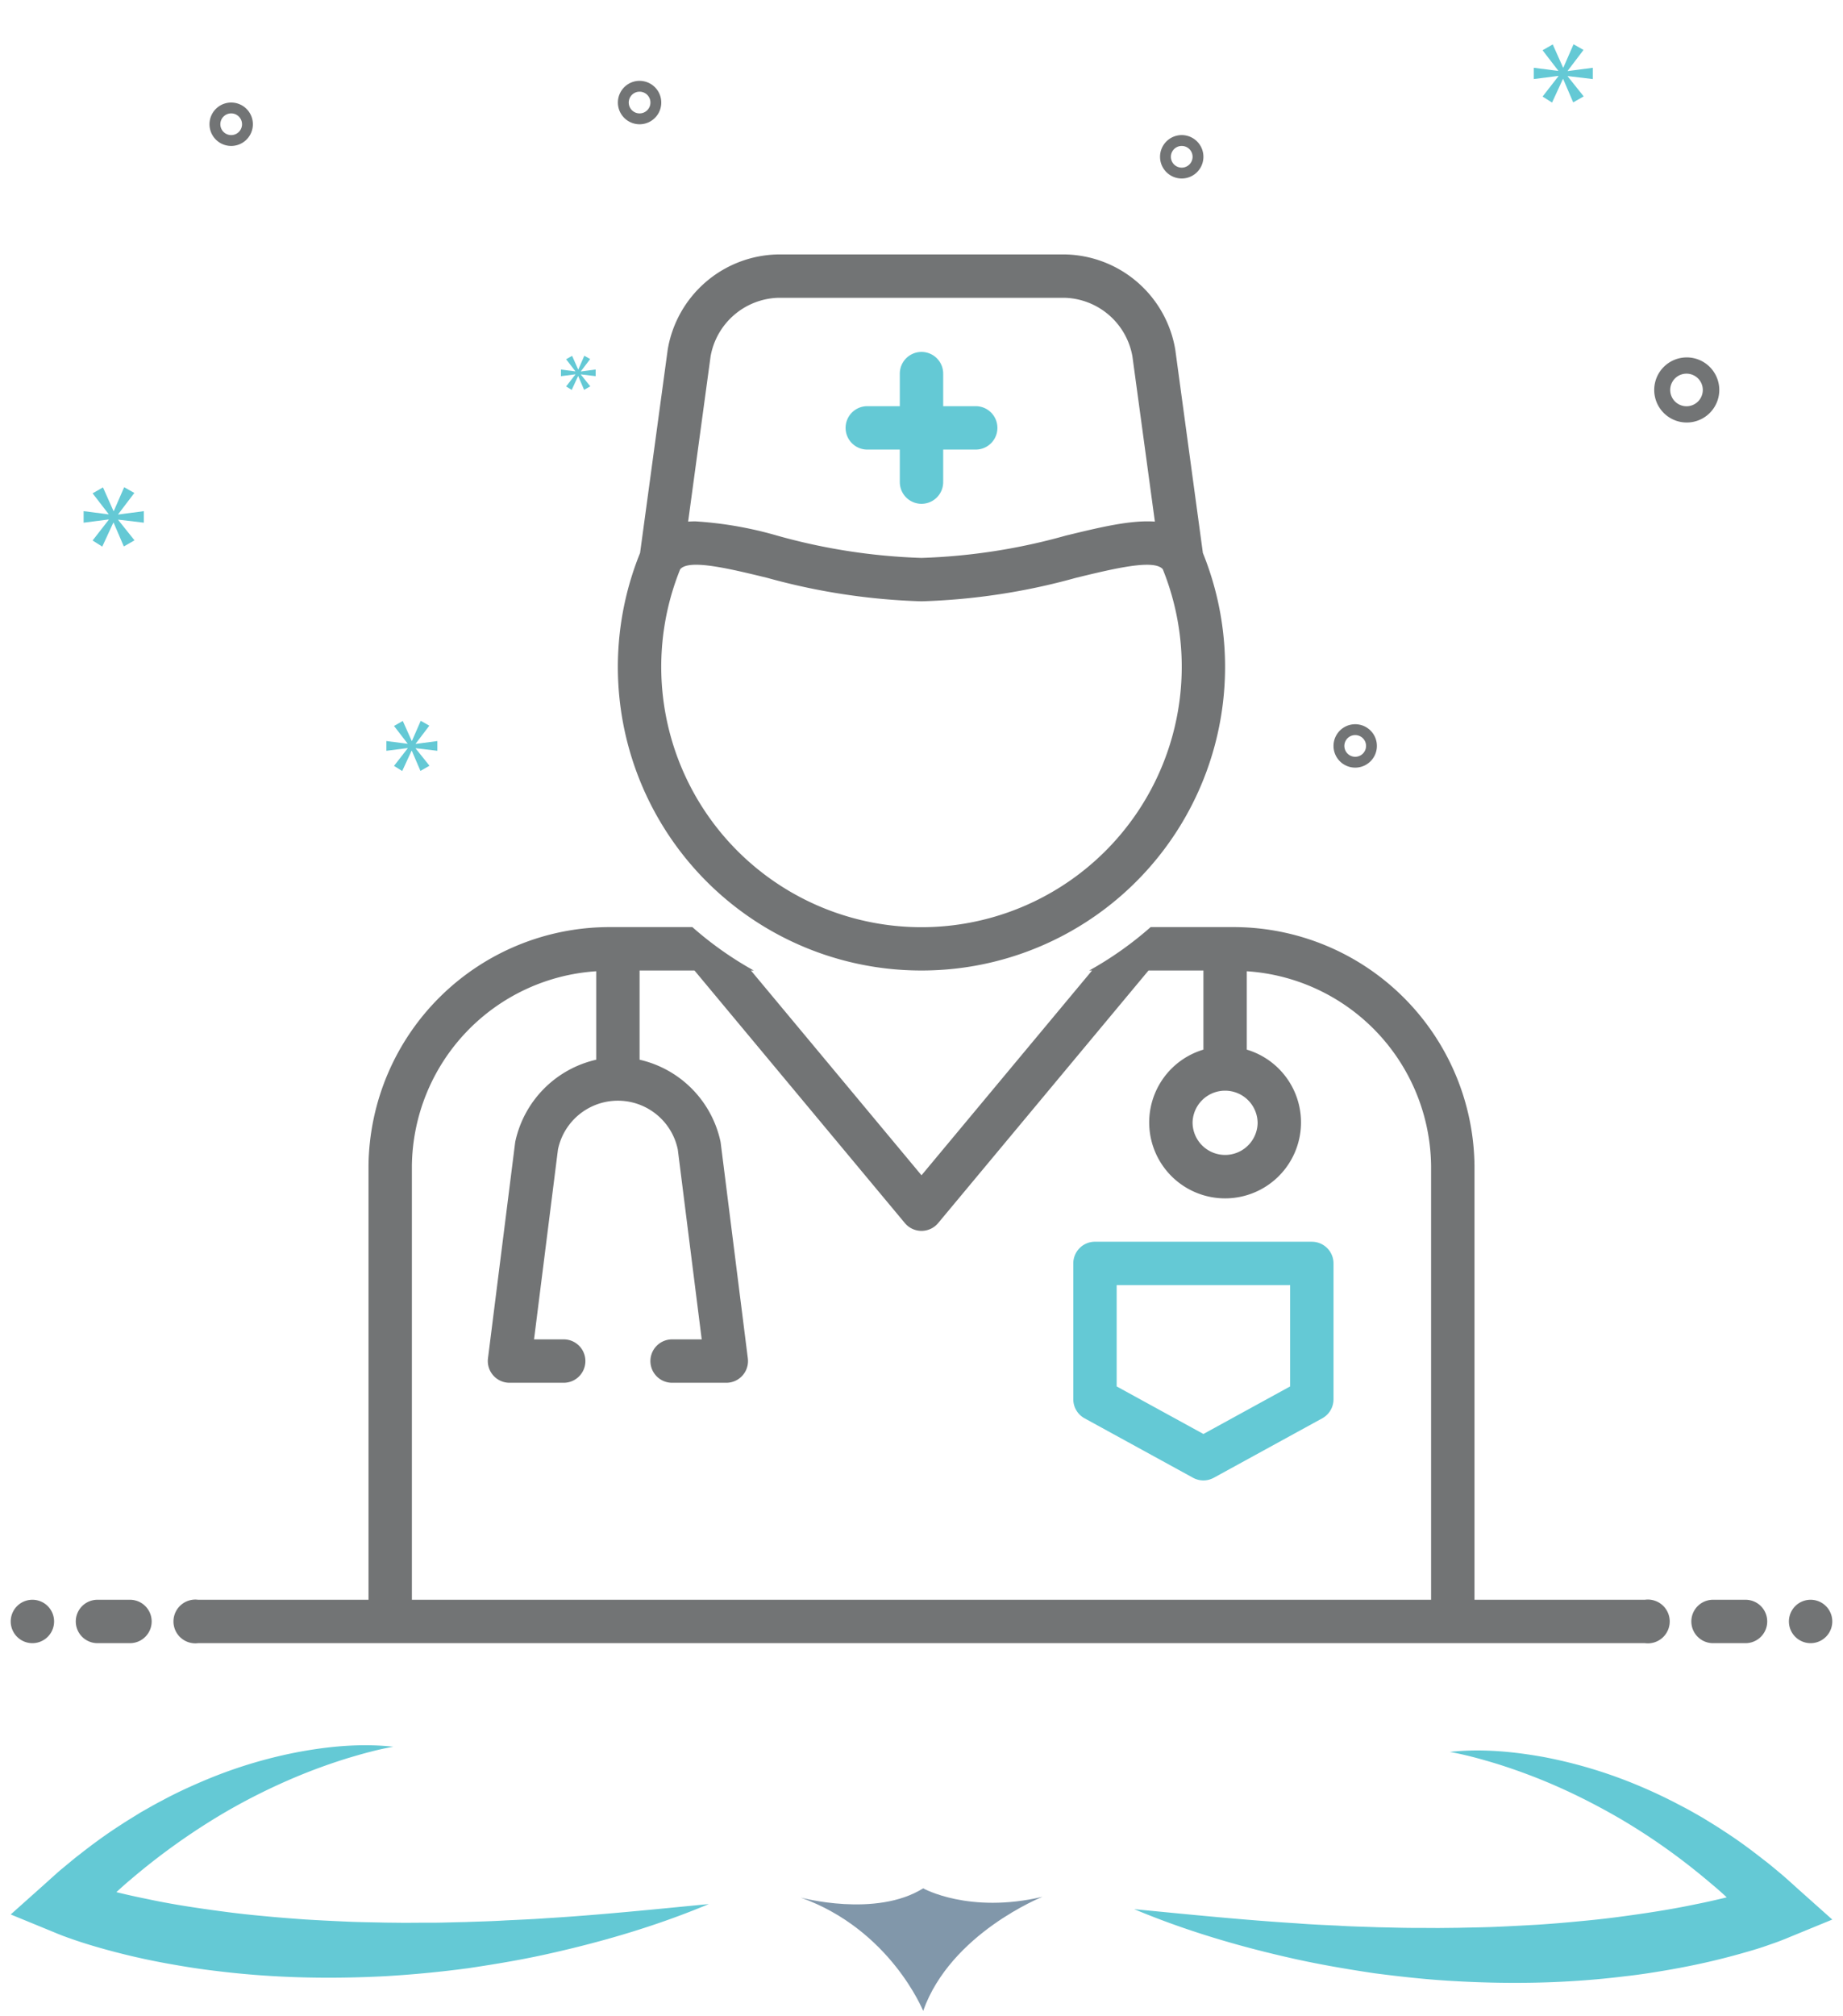
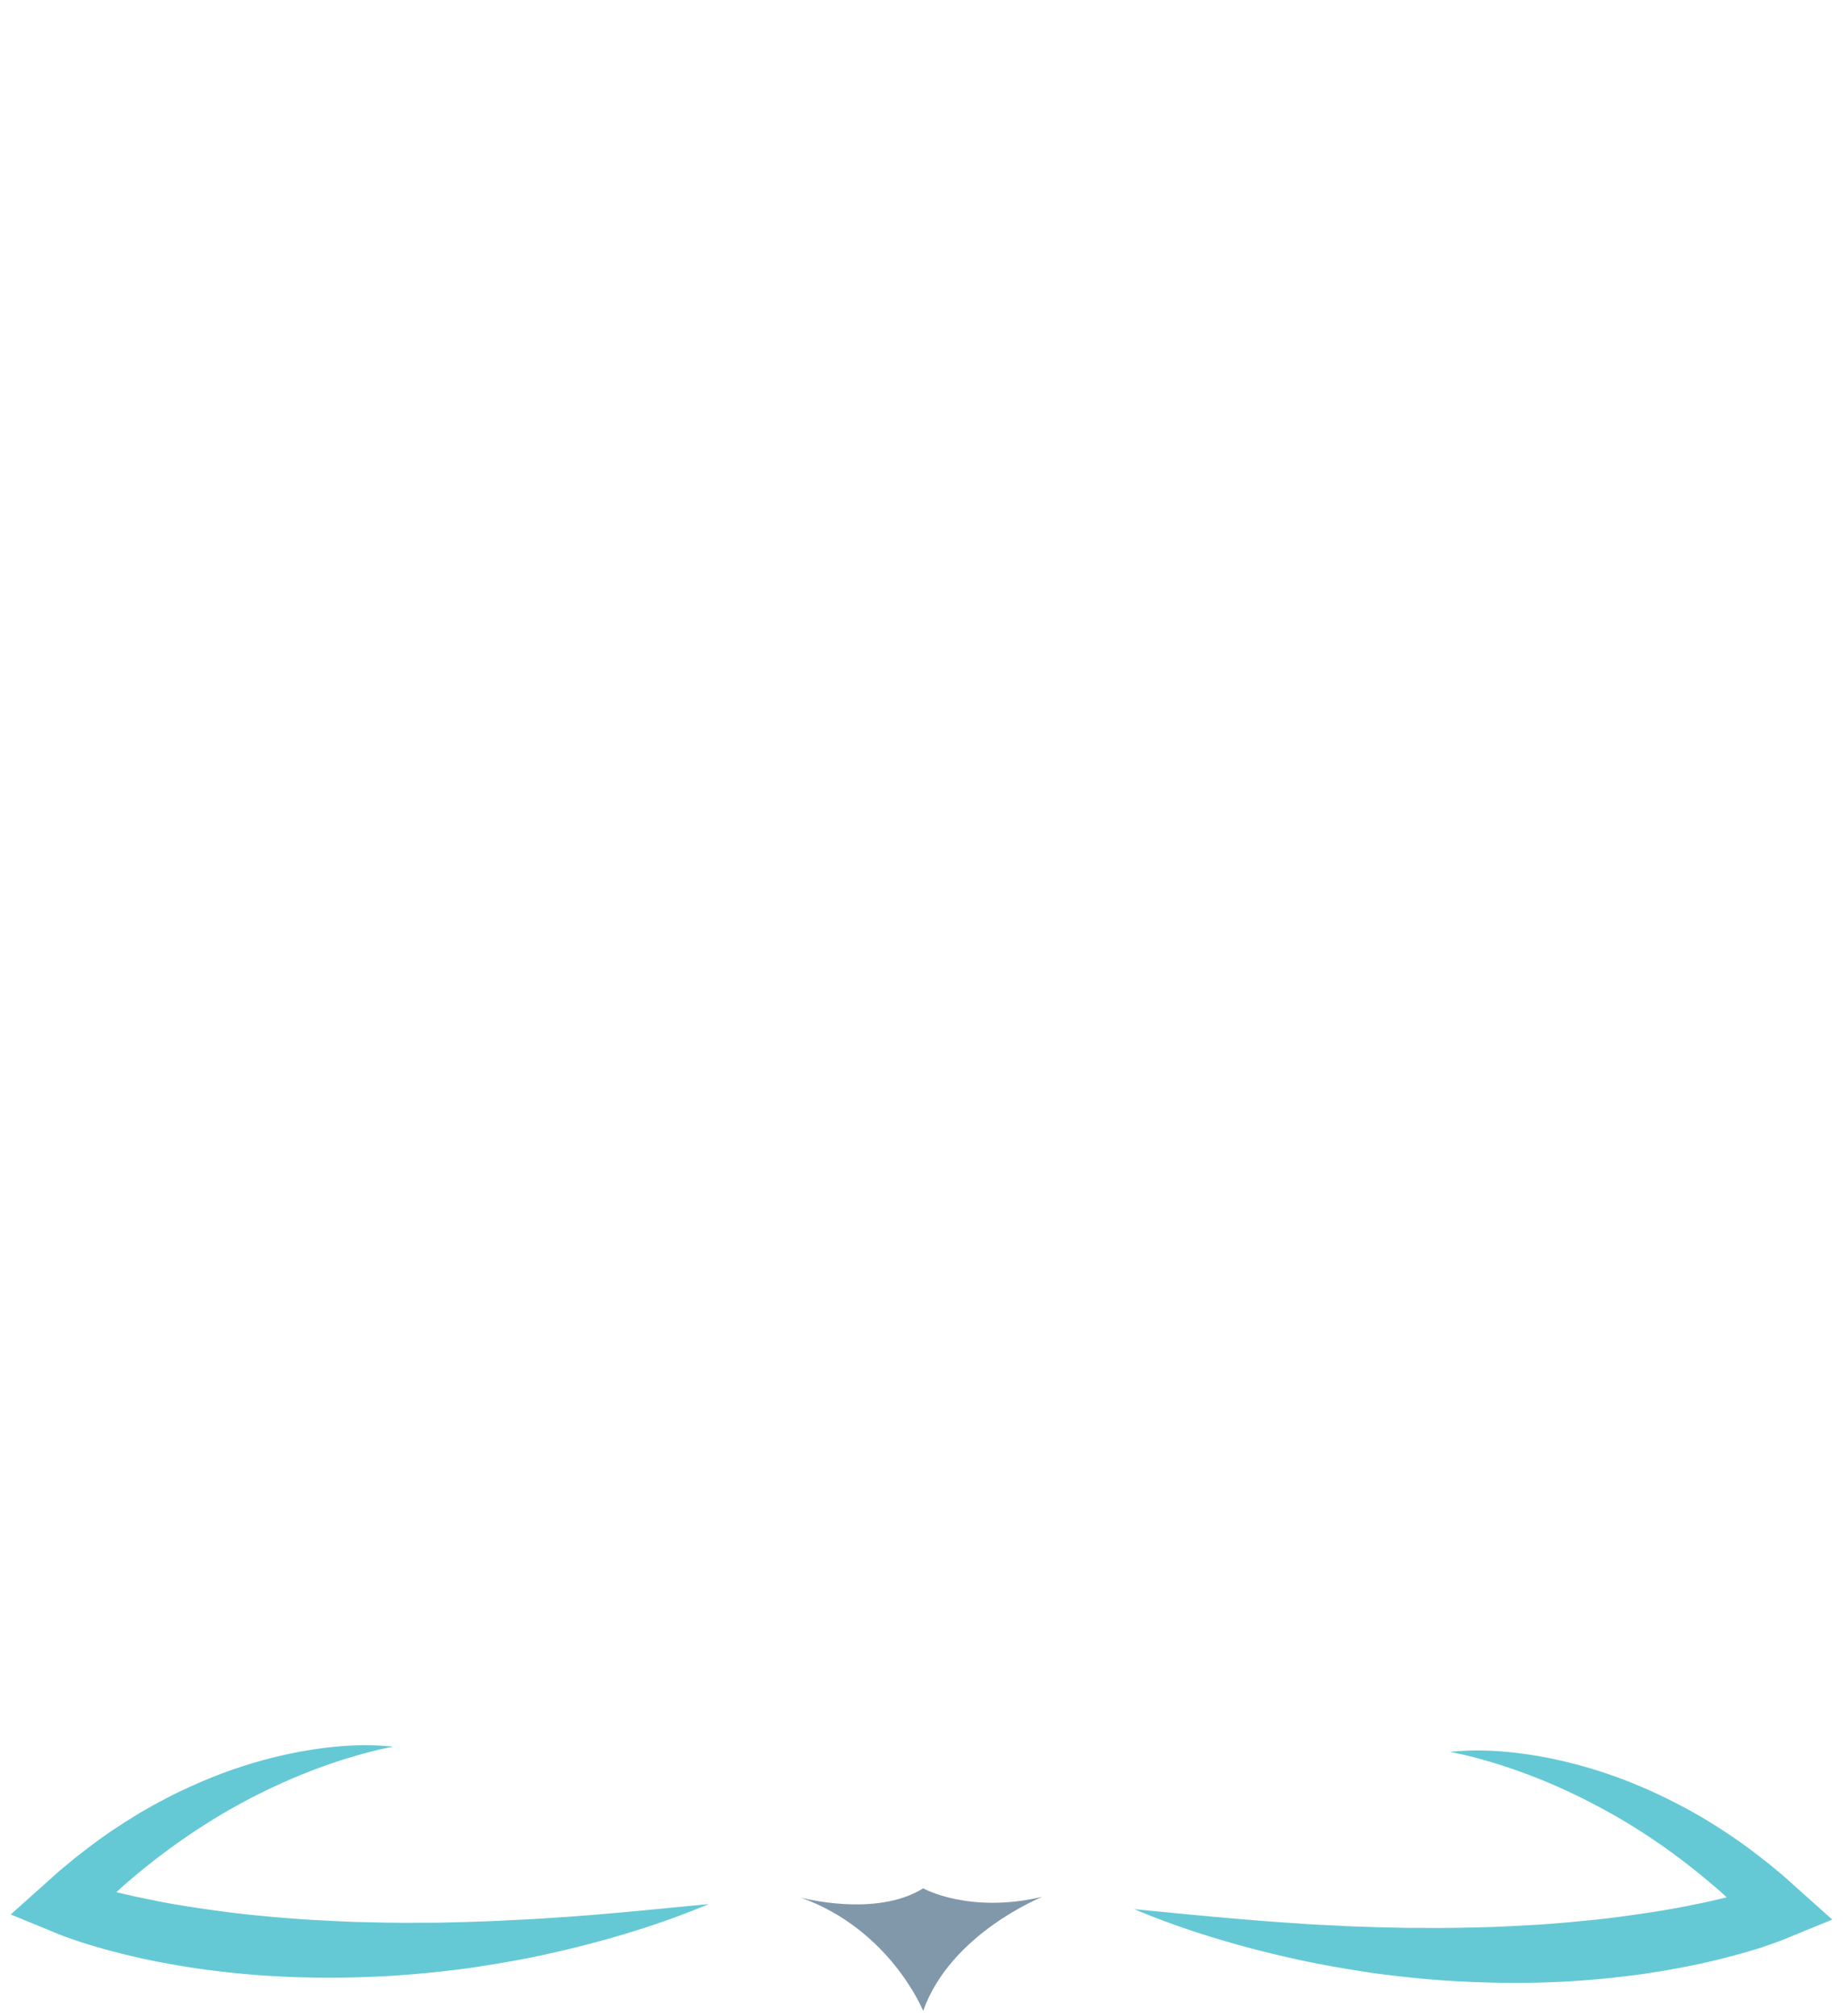
<svg xmlns="http://www.w3.org/2000/svg" width="86" height="94" fill="none">
  <g clip-path="url(#a)">
    <path fill="#727475" d="M1.512 76.628a1.012 1.012 0 1 0 0-2.024 1.012 1.012 0 0 0 0 2.024ZM6.065 74.604H4.548a1.012 1.012 0 1 0 0 2.024h1.517a1.012 1.012 0 1 0 0-2.024ZM81.452 74.604h-1.517a1.012 1.012 0 1 0 0 2.024h1.517a1.012 1.012 0 0 0 0-2.024ZM84.488 76.628a1.012 1.012 0 1 0 0-2.024 1.012 1.012 0 0 0 0 2.024Z" />
-     <path fill="#64C9D5" d="M40.47 20.966h1.518v1.517a1.012 1.012 0 1 0 2.024 0v-1.517h1.518a1.012 1.012 0 0 0 0-2.024h-1.518v-1.518a1.012 1.012 0 1 0-2.024 0v1.518H40.47a1.012 1.012 0 0 0 0 2.024ZM61.214 57.907H51.095a1.012 1.012 0 0 0-1.012 1.012v6.336a1.012 1.012 0 0 0 .526.887l5.06 2.772a1.011 1.011 0 0 0 .972 0l5.06-2.772a1.013 1.013 0 0 0 .525-.887v-6.336a1.012 1.012 0 0 0-1.012-1.011Zm-1.012 6.748-4.047 2.218-4.048-2.218v-4.724h8.095v4.724Z" />
    <path fill="#727475" d="M43 45.259a14.157 14.157 0 0 0 13.13-19.472l-1.288-9.48a5.318 5.318 0 0 0-5.12-4.441H36.278a5.318 5.318 0 0 0-5.121 4.441l-1.289 9.48A14.155 14.155 0 0 0 43 45.259ZM33.158 16.62a3.308 3.308 0 0 1 3.12-2.731h13.443a3.308 3.308 0 0 1 3.121 2.731l1.048 7.705c-1.135-.081-2.554.264-4.162.654A28.13 28.13 0 0 1 43 26.018a28.136 28.136 0 0 1-6.729-1.038 17.67 17.67 0 0 0-3.814-.666c-.119 0-.234.004-.347.012l1.048-7.705Zm-1.42 9.93c.398-.49 2.255-.042 4.056.396A30.195 30.195 0 0 0 43 28.042a30.194 30.194 0 0 0 7.206-1.095c1.79-.435 3.637-.881 4.052-.404a12.144 12.144 0 1 1-22.52.008Z" />
    <path fill="#727475" d="M76.758 74.604h-7.954V54.366a11.25 11.25 0 0 0-11.342-11.131h-3.77c-.88.776-1.84 1.454-2.865 2.024h.132L43 54.809l-7.959-9.55h.132a16.262 16.262 0 0 1-2.865-2.024h-3.77a11.25 11.25 0 0 0-11.342 11.13v20.239H9.242a1.02 1.02 0 1 0 0 2.024h67.516a1.021 1.021 0 1 0 0-2.024ZM58.685 52.342a1.518 1.518 0 1 1-3.036 0 1.518 1.518 0 0 1 3.035 0ZM19.22 54.366a9.201 9.201 0 0 1 8.601-9.072v4.125a4.997 4.997 0 0 0-3.765 3.77 1.018 1.018 0 0 0-.02.108l-1.266 10.05a1.014 1.014 0 0 0 1.004 1.138h2.53a1.012 1.012 0 0 0 0-2.024H24.92l1.116-8.853a2.855 2.855 0 0 1 5.592 0l1.116 8.853h-1.382a1.012 1.012 0 1 0 0 2.024h2.53a1.012 1.012 0 0 0 1.004-1.139L33.63 53.297a.994.994 0 0 0-.02-.108 4.996 4.996 0 0 0-3.765-3.77v-4.16h2.562l9.816 11.778a1.012 1.012 0 0 0 1.555 0l9.815-11.778h2.562v3.69a3.542 3.542 0 1 0 2.024 0v-3.655a9.2 9.2 0 0 1 8.6 9.072v20.238H19.22V54.366ZM78.67 19.703a1.518 1.518 0 1 0 0-3.035 1.518 1.518 0 0 0 0 3.035Zm0-2.277a.76.76 0 1 1 0 1.519.76.76 0 0 1 0-1.519ZM63.238 33.774a1.012 1.012 0 1 0 0 2.024 1.012 1.012 0 0 0 0-2.024Zm0 1.518a.506.506 0 1 1 0-1.012.506.506 0 0 1 0 1.012ZM29.845 3.77a1.012 1.012 0 1 0 0 2.025 1.012 1.012 0 0 0 0-2.024Zm0 1.518a.506.506 0 1 1 0-1.012.506.506 0 0 1 0 1.012ZM55.143 6.3a1.012 1.012 0 1 0 0 2.024 1.012 1.012 0 0 0 0-2.024Zm0 1.518a.506.506 0 1 1 0-1.012.506.506 0 0 1 0 1.012ZM11.8 5.794a1.012 1.012 0 1 0-2.024 0 1.012 1.012 0 0 0 2.024 0Zm-1.518 0a.506.506 0 1 1 1.012 0 .506.506 0 0 1-1.012 0Z" />
    <path fill="#64C9D5" d="m5.516 23.979.753-.99-.475-.268-.483 1.108h-.016l-.49-1.1-.484.277.745.965v.016l-1.164-.15v.538l1.171-.15v.016l-.752.965.451.285.515-1.116h.015l.476 1.108.498-.285-.76-.95v-.015l1.196.142v-.538l-1.196.158v-.016ZM26.85 17.465l-.433.556.26.164.297-.643h.009l.273.639.288-.164-.438-.547v-.01l.688.082v-.31l-.688.092v-.01l.433-.57-.273-.154-.278.638h-.01l-.282-.634-.279.16.429.556v.01l-.67-.087v.31l.675-.087v.009ZM74.326 3.687V3.16l-1.172.155v-.016l.738-.97-.466-.264-.474 1.086h-.015l-.481-1.079-.475.272.73.948v.015L71.57 3.16v.527l1.15-.147v.016l-.739.947.443.28.505-1.096h.015l.466 1.088.49-.28-.746-.932v-.015l1.172.14ZM19.398 34.679l.636-.837-.401-.228-.409.937h-.013l-.416-.93-.409.234.63.817v.013l-.985-.127v.455l.992-.127v.014l-.637.817.382.24.436-.944h.013l.402.938.422-.241-.643-.803v-.014l1.011.12v-.455l-1.011.134v-.013Z" />
  </g>
  <path fill="#64C9D5" d="M23.584 89.558c-.627.04-1.254.051-1.88.076-.628.01-1.255.04-1.877.03l-.935.006-.936-.01c-.622-.016-1.249-.02-1.866-.051a111.9 111.9 0 0 1-1.86-.096c-.618-.046-1.24-.091-1.857-.152a44.692 44.692 0 0 1-1.845-.202c-1.224-.162-2.448-.339-3.646-.597a33.48 33.48 0 0 1-1.452-.323c.223-.203.45-.41.683-.602a30.93 30.93 0 0 1 4.273-3.054 28.434 28.434 0 0 1 3.818-1.877 26.86 26.86 0 0 1 2.033-.718c.693-.207 1.396-.404 2.119-.53-1.472-.162-2.974-.026-4.44.247a21.714 21.714 0 0 0-4.314 1.3c-.698.293-1.385.607-2.053.97-.339.173-.662.365-.996.552-.319.202-.647.394-.966.607-.637.41-1.254.86-1.85 1.33-.304.227-.587.48-.886.718-.288.248-.566.505-.85.758L.5 89.28l1.911.784.268.111.243.096a21.191 21.191 0 0 0 1.441.48 32.698 32.698 0 0 0 3.864.89 32.2 32.2 0 0 0 1.947.284c2.604.319 5.223.37 7.823.233a52.13 52.13 0 0 0 3.878-.375c1.285-.192 2.559-.404 3.823-.692 2.523-.567 5.001-1.3 7.378-2.296-2.564.248-5.092.51-7.61.662-.623.046-1.255.071-1.882.101ZM84.003 88.183c-.283-.253-.561-.51-.85-.758-.293-.243-.58-.49-.884-.718-.597-.47-1.209-.92-1.851-1.33-.314-.213-.642-.405-.966-.607-.329-.187-.657-.38-.996-.551a23.75 23.75 0 0 0-2.053-.971 22.057 22.057 0 0 0-4.314-1.3c-1.466-.268-2.968-.41-4.44-.248.724.127 1.427.324 2.12.531.692.213 1.37.455 2.032.718 1.33.531 2.6 1.168 3.818 1.876a29.407 29.407 0 0 1 3.464 2.387 33 33 0 0 1 .809.668c.233.192.46.394.683.602-.48.116-.961.227-1.452.323-1.198.253-2.422.435-3.646.597-.612.08-1.228.146-1.845.202-.617.06-1.234.111-1.856.152-.622.035-1.24.07-1.861.096-.622.03-1.244.035-1.866.05l-.936.01-.935-.005c-.627.005-1.25-.02-1.876-.03-.627-.025-1.254-.035-1.881-.076-.627-.03-1.26-.055-1.886-.106-2.524-.157-5.047-.415-7.611-.662 2.377.996 4.855 1.73 7.378 2.295 1.26.284 2.538.501 3.823.693 1.284.167 2.579.309 3.878.374 2.6.142 5.219.092 7.823-.232.653-.071 1.3-.172 1.947-.283a36.295 36.295 0 0 0 1.937-.385 33.767 33.767 0 0 0 1.927-.505c.318-.091.637-.192.96-.309.162-.055.319-.111.48-.172l.243-.096.269-.111 1.911-.784-1.497-1.335Z" />
  <path fill="#8197AA" d="M37.364 88.492s3.5.95 5.714-.43c0 0 2.14 1.203 5.568.394 0 0-4.283 1.7-5.568 5.32-.005 0-1.522-3.783-5.714-5.284Z" />
  <defs>
    <clipPath id="a">
-       <path fill="#fff" d="M.5.388h85v85H.5z" />
-     </clipPath>
+       </clipPath>
  </defs>
</svg>